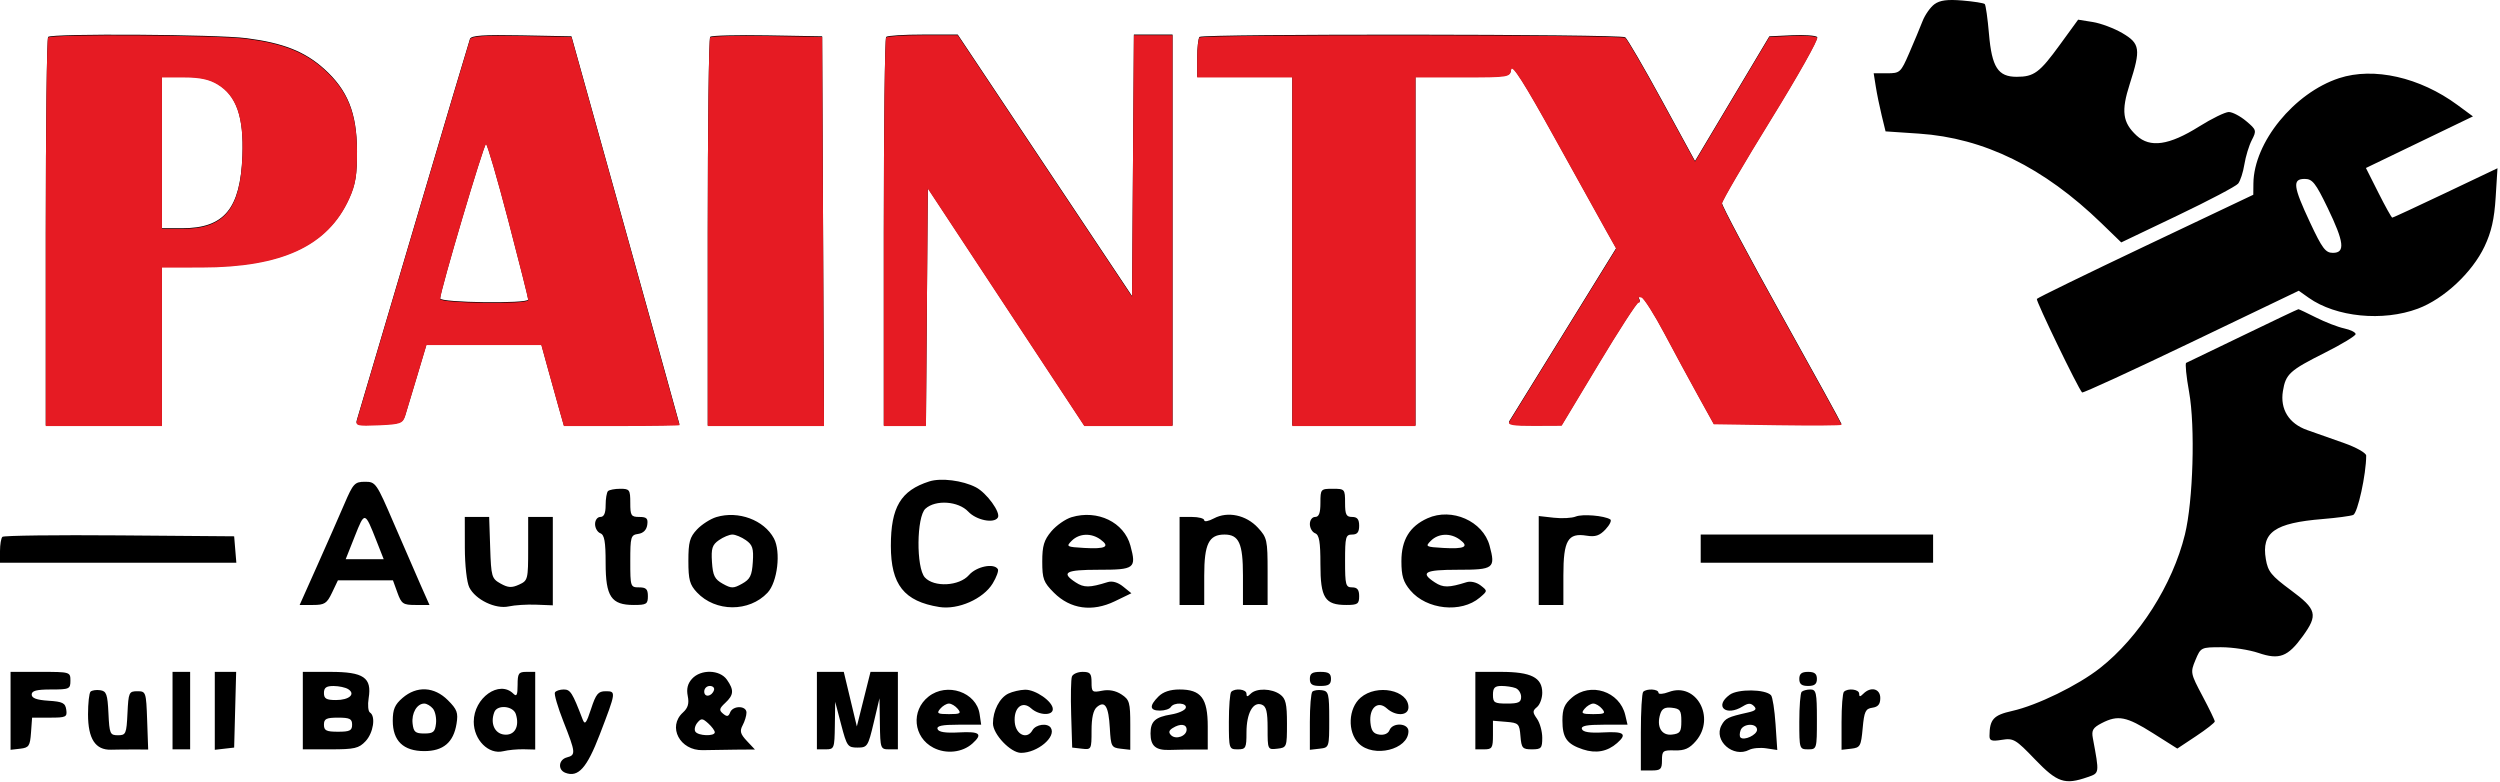
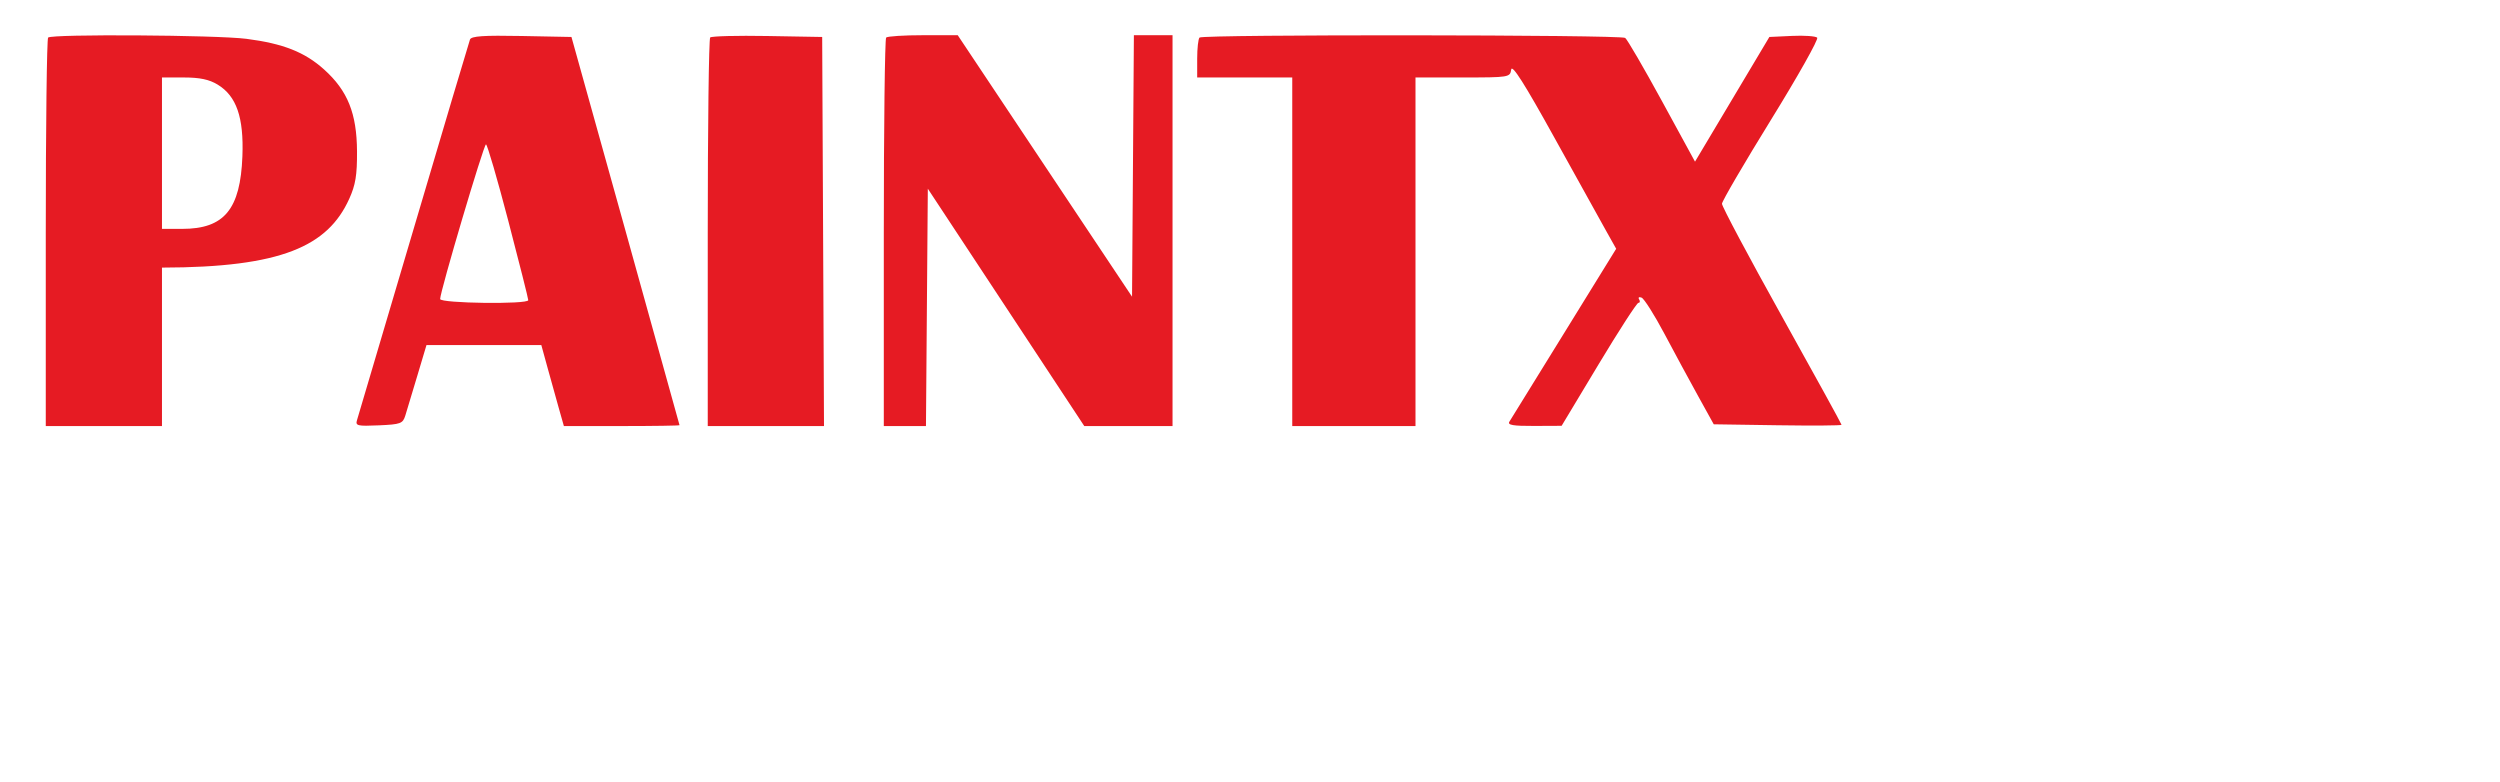
<svg xmlns="http://www.w3.org/2000/svg" width="710" height="222" viewBox="0 0 710 222" fill="none">
-   <path fill-rule="evenodd" clip-rule="evenodd" d="M549.388 1.195C548.226 2.041 546.7 4.213 545.996 6.022C545.293 7.832 543.594 11.9 542.222 15.062C539.812 20.616 539.597 20.812 535.926 20.812H532.126L532.718 24.562C533.044 26.625 533.803 30.337 534.405 32.812L535.5 37.312L545 37.949C563.444 39.186 580.419 47.523 596.797 63.385L602.434 68.846L618.467 61.187C627.285 56.974 635.006 52.907 635.626 52.149C636.245 51.391 637.045 48.932 637.404 46.686C637.763 44.44 638.713 41.334 639.514 39.784C640.908 37.088 640.839 36.854 637.909 34.389C636.225 32.972 634.007 31.812 632.981 31.812C631.955 31.812 628.155 33.668 624.536 35.937C616.017 41.279 610.626 42.057 606.79 38.497C602.798 34.792 602.369 31.548 604.853 23.837C608.031 13.968 607.797 12.364 602.75 9.406C600.413 8.036 596.629 6.616 594.343 6.251L590.187 5.586L585.004 12.712C579.231 20.649 577.661 21.812 572.721 21.812C567.44 21.812 565.683 19.094 564.873 9.667C564.495 5.265 563.954 1.433 563.672 1.15C563.389 0.868 560.535 0.416 557.329 0.147C553.052 -0.212 550.938 0.067 549.388 1.195ZM13.667 10.479C13.3 10.845 13 35.82 13 65.979V120.812H29.5H46V98.312V75.812L57.25 75.797C80.046 75.767 93.088 69.705 99.167 56.312C100.974 52.331 101.428 49.58 101.392 42.812C101.335 32.02 98.735 25.556 92.029 19.533C86.537 14.6 80.406 12.181 70 10.84C61.545 9.751 14.695 9.45 13.667 10.479ZM133.475 11.034C133.21 11.737 126.009 35.937 117.474 64.812C108.939 93.687 101.704 118.121 101.396 119.11C100.888 120.736 101.477 120.879 107.588 120.61C113.8 120.336 114.403 120.112 115.116 117.812C115.542 116.437 117.068 111.375 118.506 106.562L121.121 97.812H137.429H153.736L155.452 104.062C156.395 107.5 157.836 112.675 158.654 115.562L160.142 120.812H176.571C185.607 120.812 192.993 120.699 192.985 120.562C192.976 120.425 186.067 95.562 177.631 65.312L162.293 10.312L148.126 10.034C137.343 9.823 133.843 10.062 133.475 11.034ZM201.691 10.454C201.311 10.834 201 35.82 201 65.979V120.812H217.508H234.017L233.758 65.562L233.5 10.312L217.941 10.038C209.384 9.887 202.071 10.074 201.691 10.454ZM251.667 10.479C251.3 10.845 251 35.82 251 65.979V120.812H256.987H262.973L263.237 87.108L263.5 53.403L285.718 87.108L307.935 120.812H320.468H333V65.312V9.812H327.512H322.024L321.762 46.944L321.5 84.075L296.749 46.944L271.997 9.812H262.165C256.758 9.812 252.033 10.112 251.667 10.479ZM340.667 10.479C340.3 10.845 340 13.545 340 16.479V21.812H353.5H367V71.312V120.812H384.5H402V71.312V21.812H415.43C428.59 21.812 428.867 21.767 429.18 19.566C429.407 17.974 432.964 23.577 441.399 38.816C447.944 50.639 454.58 62.597 456.147 65.389L458.995 70.465L444.226 94.389C436.103 107.547 429.102 118.875 428.669 119.562C428.064 120.523 429.684 120.804 435.691 120.778L443.5 120.743L454 103.282C459.775 93.678 464.864 85.819 465.309 85.816C465.754 85.814 465.843 85.367 465.507 84.823C465.171 84.28 465.485 84.061 466.204 84.337C466.924 84.613 469.838 89.22 472.681 94.575C475.524 99.931 479.842 107.912 482.277 112.312L486.704 120.312L504.852 120.585C514.833 120.734 523 120.676 523 120.454C523 120.232 515.35 106.323 506 89.545C496.65 72.767 489.018 58.426 489.04 57.676C489.063 56.926 495.334 46.187 502.976 33.812C510.619 21.437 516.517 10.951 516.084 10.51C515.651 10.07 512.418 9.845 508.898 10.01L502.5 10.312L491.941 28.018L481.382 45.723L471.992 28.518C466.828 19.055 462.13 10.981 461.552 10.577C460.239 9.661 341.582 9.564 340.667 10.479ZM664.324 22.192C651.541 26.372 640.088 40.434 639.966 52.1L639.933 55.312L609.385 69.812C592.584 77.787 578.669 84.574 578.464 84.894C578.137 85.402 590.207 110.352 591.314 111.46C591.545 111.691 605.486 105.285 622.292 97.225L652.851 82.569L655.675 84.572C663.412 90.058 676.728 91.382 686.687 87.656C694.09 84.886 702.102 77.402 705.616 69.976C707.551 65.885 708.383 62.217 708.765 56.098L709.284 47.781L694.533 54.796C686.42 58.655 679.611 61.812 679.403 61.812C679.195 61.812 677.427 58.639 675.474 54.761L671.923 47.709L687.121 40.382L702.319 33.056L697.91 29.807C687.24 21.947 674.149 18.979 664.324 22.192ZM61.818 23.842C67.169 27.105 69.256 33.144 68.843 44.166C68.277 59.261 63.686 64.812 51.766 64.812H46V43.312V21.812L52.25 21.816C56.758 21.818 59.425 22.383 61.818 23.842ZM144.362 62.562C147.491 74.525 150.04 84.65 150.026 85.062C149.983 86.297 125 85.972 125 84.736C125 82.591 137.383 40.812 138.019 40.812C138.378 40.812 141.233 50.599 144.362 62.562ZM661.036 59.009C665.746 68.75 666.108 71.812 662.548 71.812C660.447 71.812 659.517 70.575 656.048 63.174C651.24 52.913 650.983 50.812 654.536 50.812C656.722 50.812 657.619 51.943 661.036 59.009ZM636.967 95.304C628.46 99.425 621.22 102.912 620.879 103.054C620.537 103.196 620.907 106.912 621.702 111.312C623.474 121.128 622.853 142.287 620.514 151.812C617.018 166.043 607.51 180.994 596.395 189.736C590.128 194.666 578.526 200.327 571.444 201.912C566.136 203.1 565.052 204.295 565.014 208.999C565.003 210.373 565.656 210.58 568.528 210.114C571.823 209.579 572.444 209.946 577.948 215.677C584.264 222.252 586.387 222.967 592.876 220.705C596.286 219.517 596.25 219.78 594.366 209.622C593.954 207.4 594.392 206.66 596.884 205.372C601.496 202.987 603.905 203.458 611.428 208.215L618.356 212.596L623.678 209.063C626.605 207.119 629 205.24 629 204.888C629 204.535 627.425 201.28 625.499 197.654C622.088 191.229 622.037 190.968 623.513 187.436C625.007 183.86 625.104 183.812 630.835 183.812C634.03 183.812 638.786 184.542 641.405 185.434C647.325 187.452 649.733 186.544 653.967 180.698C658.379 174.608 657.98 173.067 650.572 167.589C645.031 163.492 644.094 162.328 643.499 158.806C642.209 151.172 645.956 148.529 659.666 147.403C663.607 147.079 667.495 146.559 668.304 146.249C669.571 145.763 672 134.686 672 129.393C672 128.655 669.199 127.066 665.75 125.846C662.313 124.631 657.578 122.96 655.229 122.133C650.054 120.313 647.51 116.221 648.346 111.068C649.13 106.238 650.257 105.205 660.196 100.214C665.038 97.782 669 95.382 669 94.881C669 94.381 667.538 93.655 665.75 93.268C663.962 92.882 660.377 91.496 657.783 90.189C655.189 88.882 652.924 87.812 652.751 87.812C652.577 87.812 645.475 91.183 636.967 95.304ZM263.914 136.724C255.808 139.317 252.998 144.033 253.004 155.03C253.009 166.05 256.766 170.792 266.761 172.39C272.111 173.245 279.248 170.097 281.922 165.701C283.008 163.915 283.668 162.084 283.389 161.633C282.288 159.85 277.311 160.869 275.187 163.312C272.436 166.476 265.259 166.86 262.655 163.983C260.163 161.229 260.291 146.763 262.829 144.467C265.715 141.855 272.174 142.304 275 145.312C277.288 147.747 282.302 148.751 283.389 146.991C284.269 145.567 280.211 139.973 277.149 138.389C273.38 136.44 267.222 135.665 263.914 136.724ZM97.824 143.073C96.353 146.504 92.887 154.375 90.124 160.562L85.099 171.812H88.864C92.183 171.812 92.828 171.397 94.299 168.312L95.968 164.812H103.783H111.598L112.864 168.312C114.017 171.502 114.477 171.812 118.052 171.812H121.975L119.423 166.062C118.02 162.9 114.598 155.025 111.82 148.562C106.904 137.127 106.684 136.812 103.634 136.823C100.746 136.833 100.29 137.324 97.824 143.073ZM172.667 139.479C172.3 139.845 172 141.645 172 143.479C172 145.775 171.533 146.812 170.5 146.812C169.659 146.812 169 147.704 169 148.843C169 149.961 169.675 151.134 170.5 151.45C171.658 151.895 172 153.825 172 159.919C172 169.45 173.589 171.812 180 171.812C183.6 171.812 184 171.562 184 169.312C184 167.312 183.5 166.812 181.5 166.812C179.058 166.812 179 166.641 179 159.382C179 152.437 179.147 151.93 181.25 151.632C182.696 151.426 183.614 150.508 183.82 149.062C184.08 147.23 183.662 146.812 181.57 146.812C179.238 146.812 179 146.441 179 142.812C179 139.087 178.806 138.812 176.167 138.812C174.608 138.812 173.033 139.112 172.667 139.479ZM375 142.812C375 145.701 374.583 146.812 373.5 146.812C372.659 146.812 372 147.704 372 148.843C372 149.961 372.675 151.134 373.5 151.45C374.665 151.898 375 153.864 375 160.264C375 169.804 376.274 171.812 382.329 171.812C385.578 171.812 386 171.525 386 169.312C386 167.479 385.467 166.812 384 166.812C382.178 166.812 382 166.145 382 159.312C382 152.479 382.178 151.812 384 151.812C385.467 151.812 386 151.145 386 149.312C386 147.479 385.467 146.812 384 146.812C382.333 146.812 382 146.145 382 142.812C382 138.907 381.917 138.812 378.5 138.812C375.083 138.812 375 138.907 375 142.812ZM106.916 153.6L108.971 158.812H103.575H98.178L100.775 152.268C103.585 145.185 103.601 145.188 106.916 153.6ZM203.445 146.849C201.765 147.355 199.29 148.939 197.945 150.371C195.883 152.566 195.5 153.965 195.5 159.312C195.5 164.656 195.883 166.059 197.94 168.248C203.198 173.845 212.763 173.887 217.977 168.337C220.811 165.32 221.826 156.691 219.792 152.908C216.977 147.671 209.69 144.971 203.445 146.849ZM304.333 146.878C302.591 147.4 300.004 149.208 298.583 150.896C296.488 153.386 296 155.009 296 159.489C296 164.407 296.362 165.374 299.31 168.322C303.981 172.993 310.191 173.866 316.617 170.755L321.312 168.483L318.963 166.581C317.463 165.367 315.871 164.913 314.557 165.326C309.458 166.93 307.85 166.944 305.502 165.405C301.195 162.583 302.597 161.812 312.031 161.812C322.269 161.812 322.78 161.424 321.042 154.967C319.252 148.319 311.712 144.669 304.333 146.878ZM344.75 147.224C343.238 148.032 342 148.27 342 147.753C342 147.235 340.425 146.812 338.5 146.812H335V159.312V171.812H338.5H342V163.467C342 154.476 343.316 151.812 347.757 151.812C351.859 151.812 353 154.33 353 163.383V171.812H356.5H360V162.328C360 153.369 359.848 152.679 357.25 149.871C353.896 146.247 348.654 145.137 344.75 147.224ZM405.415 147.187C400.339 149.473 398 153.317 398 159.37C398 163.57 398.521 165.278 400.533 167.669C405.158 173.165 414.985 174.191 420.247 169.725C422.488 167.823 422.49 167.805 420.5 166.265C419.34 165.367 417.66 164.98 416.5 165.345C411.462 166.928 409.843 166.939 407.502 165.405C403.195 162.583 404.597 161.812 414.031 161.812C424.269 161.812 424.78 161.424 423.042 154.967C421.166 147.999 412.3 144.086 405.415 147.187ZM447.504 146.699C446.406 147.146 443.594 147.295 441.254 147.031L437 146.552V159.182V171.812H440.5H444V163.383C444 153.469 445.283 151.272 450.574 152.13C453.078 152.537 454.287 152.136 455.975 150.338C457.172 149.065 457.776 147.791 457.318 147.508C455.573 146.43 449.415 145.923 447.504 146.699ZM132.015 155.562C132.023 160.528 132.57 165.393 133.279 166.812C135.03 170.316 140.731 173.063 144.5 172.218C146.15 171.848 149.637 171.628 152.25 171.729L157 171.913V159.362V146.812H153.5H150V155.833C150 164.572 149.919 164.892 147.407 166.036C145.322 166.986 144.293 166.926 142.157 165.73C139.639 164.32 139.485 163.785 139.211 155.527L138.922 146.812H135.461H132L132.015 155.562ZM0.68 152.465C0.306 152.839 0 154.645 0 156.479V159.812H33.56H67.121L66.81 156.062L66.5 152.312L33.93 152.049C16.017 151.904 1.054 152.091 0.68 152.465ZM211.829 153.404C213.731 154.737 214.053 155.752 213.801 159.622C213.55 163.473 213.039 164.504 210.75 165.78C208.28 167.156 207.72 167.156 205.25 165.78C202.961 164.504 202.45 163.473 202.199 159.622C201.947 155.752 202.269 154.737 204.171 153.404C205.422 152.529 207.145 151.812 208 151.812C208.855 151.812 210.578 152.529 211.829 153.404ZM312.557 153.23C315.341 155.266 313.978 155.968 307.924 155.618C302.875 155.326 302.708 155.23 304.384 153.562C306.511 151.446 309.927 151.307 312.557 153.23ZM414.557 153.23C417.341 155.266 415.978 155.968 409.924 155.618C404.875 155.326 404.708 155.23 406.384 153.562C408.511 151.446 411.927 151.307 414.557 153.23ZM483 155.812V159.812H516H549V155.812V151.812H516H483V155.812ZM3 201.878V212.945L5.75 212.628C8.211 212.345 8.532 211.865 8.807 208.062L9.115 203.812H14.127C18.753 203.812 19.114 203.639 18.82 201.562C18.547 199.642 17.803 199.267 13.75 199.007C10.415 198.793 9 198.272 9 197.257C9 196.172 10.37 195.812 14.5 195.812C19.7 195.812 20 195.676 20 193.312C20 190.841 19.9 190.812 11.5 190.812H3V201.878ZM49 201.812V212.812H51.5H54V201.812V190.812H51.5H49V201.812ZM61 201.878V212.945L63.75 212.628L66.5 212.312L66.784 201.562L67.068 190.812H64.034H61V201.878ZM86 201.812V212.812H93.826C100.713 212.812 101.912 212.534 103.826 210.498C106.038 208.142 106.761 203.4 105.066 202.353C104.552 202.035 104.388 200.198 104.7 198.271C105.648 192.434 103.287 190.812 93.845 190.812H86V201.812ZM147 194.512C147 197.39 146.733 197.945 145.8 197.012C141.819 193.031 134.545 198.177 134.545 204.975C134.545 210.138 138.766 214.365 142.907 213.348C144.333 212.998 146.963 212.748 148.75 212.793L152 212.875V201.843V190.812H149.5C147.284 190.812 147 191.232 147 194.512ZM196.525 192.785C195.285 194.155 194.917 195.649 195.322 197.673C195.75 199.81 195.384 201.059 193.953 202.355C189.494 206.39 193.099 213.219 199.596 213.044C201.743 212.986 205.951 212.921 208.947 212.899L214.393 212.859L212.111 210.43C210.252 208.451 210.03 207.625 210.914 205.972C211.511 204.856 212 203.239 212 202.378C212 200.348 208.128 200.314 207.352 202.338C206.894 203.53 206.458 203.607 205.353 202.69C204.155 201.695 204.248 201.229 205.97 199.626C208.407 197.355 208.506 195.979 206.443 193.035C204.425 190.153 199.03 190.017 196.525 192.785ZM232 201.812V212.812H234.5C236.91 212.812 237.003 212.57 237.097 206.062L237.193 199.312L238.897 205.812C240.505 211.944 240.767 212.312 243.529 212.312C246.33 212.312 246.53 212.007 248.117 205.312L249.777 198.312L249.888 205.562C249.997 212.599 250.073 212.812 252.5 212.812H255V201.812V190.812H251.112H247.224L245.284 198.562L243.344 206.312L241.489 198.562L239.634 190.812H235.817H232V201.812ZM304.429 192.137C304.149 192.866 304.051 197.703 304.21 202.887L304.5 212.312L307.25 212.628C309.952 212.939 310 212.85 310 207.501C310 203.815 310.498 201.643 311.542 200.777C313.82 198.887 314.845 200.581 315.193 206.812C315.481 211.98 315.666 212.331 318.25 212.628L321 212.945V205.901C321 199.483 320.777 198.712 318.488 197.212C316.848 196.137 314.94 195.774 312.988 196.164C310.206 196.721 310 196.557 310 193.787C310 191.27 309.61 190.812 307.469 190.812C306.076 190.812 304.708 191.408 304.429 192.137ZM372 192.812C372 194.368 372.667 194.812 375 194.812C377.333 194.812 378 194.368 378 192.812C378 191.256 377.333 190.812 375 190.812C372.667 190.812 372 191.256 372 192.812ZM419 201.812V212.812H421.5C423.756 212.812 424 212.416 424 208.752V204.691L427.75 205.002C431.296 205.295 431.517 205.516 431.81 209.062C432.093 212.475 432.385 212.812 435.06 212.812C437.715 212.812 438 212.495 438 209.535C438 207.732 437.333 205.305 436.518 204.142C435.21 202.273 435.21 201.883 436.518 200.797C437.333 200.12 438 198.298 438 196.746C438 192.413 434.837 190.812 426.277 190.812H419V201.812ZM511 192.812C511 194.279 511.667 194.812 513.5 194.812C515.333 194.812 516 194.279 516 192.812C516 191.345 515.333 190.812 513.5 190.812C511.667 190.812 511 191.345 511 192.812ZM98.878 195.716C101.077 197.109 99.187 198.812 95.441 198.812C92.667 198.812 92 198.425 92 196.812C92 195.293 92.662 194.816 94.75 194.827C96.262 194.836 98.12 195.235 98.878 195.716ZM202.771 196C202.153 197.854 200 198.161 200 196.395C200 195.524 200.712 194.812 201.583 194.812C202.454 194.812 202.989 195.346 202.771 196ZM430.418 195.419C431.288 195.753 432 196.878 432 197.919C432 199.461 431.258 199.812 428 199.812C424.4 199.812 424 199.562 424 197.312C424 195.335 424.505 194.812 426.418 194.812C427.748 194.812 429.548 195.085 430.418 195.419ZM25.709 196.436C25.319 196.826 25 199.72 25 202.868C25 209.825 27.088 213.036 31.534 212.917C33.165 212.873 36.206 212.844 38.291 212.852L42.082 212.866L41.791 204.589C41.507 196.504 41.442 196.312 39 196.312C36.632 196.312 36.484 196.641 36.202 202.562C35.924 208.413 35.751 208.812 33.5 208.812C31.249 208.812 31.076 208.413 30.798 202.562C30.54 197.149 30.227 196.273 28.459 196.02C27.336 195.859 26.099 196.047 25.709 196.436ZM114.328 198.206C112.126 200.1 111.545 201.455 111.545 204.701C111.545 210.417 114.555 213.312 120.5 213.312C125.888 213.312 128.796 210.846 129.655 205.549C130.164 202.412 129.823 201.481 127.2 198.858C123.321 194.979 118.372 194.728 114.328 198.206ZM157.601 196.649C157.316 197.109 158.399 200.822 160.007 204.899C163.509 213.778 163.573 214.429 161 215.102C158.627 215.722 158.338 218.621 160.564 219.475C164.205 220.872 166.669 218.135 170.313 208.645C175.004 196.426 175.02 196.312 172 196.312C169.884 196.312 169.249 197.081 167.868 201.312C166.519 205.441 166.102 205.964 165.47 204.312C162.564 196.718 161.993 195.812 160.11 195.812C159.014 195.812 157.885 196.189 157.601 196.649ZM263.712 197.824C258.642 201.812 259.364 209.397 265.096 212.361C268.708 214.23 273.337 213.722 276.184 211.145C279.19 208.425 278.285 207.684 272.354 208.006C268.505 208.215 266.57 207.914 266.271 207.062C265.95 206.146 267.549 205.812 272.243 205.812H278.654L278.211 202.793C277.297 196.566 268.949 193.705 263.712 197.824ZM286.364 196.982C283.88 198.185 282 201.826 282 205.436C282 208.537 287.021 213.812 289.973 213.812C294.629 213.812 300.032 209.29 298.444 206.722C297.529 205.24 294.171 205.684 293.202 207.415C291.706 210.09 288.54 208.7 288.199 205.219C287.79 201.041 290.293 198.863 292.847 201.174C295.081 203.195 299 203.329 299 201.385C299 199.236 294.083 195.803 291.115 195.88C289.677 195.917 287.539 196.413 286.364 196.982ZM329 197.812C326.331 200.481 326.478 201.812 329.441 201.812C330.784 201.812 332.16 201.362 332.5 200.812C333.405 199.347 337.247 199.57 336.751 201.058C336.523 201.744 334.662 202.577 332.617 202.909C328.071 203.648 326.75 204.864 326.75 208.312C326.75 211.858 328.215 213.116 332.191 212.981C334.011 212.919 337.188 212.867 339.25 212.865L343 212.86V206.336C343 198.294 341.114 195.812 335 195.812C332.333 195.812 330.333 196.479 329 197.812ZM349.667 196.479C349.3 196.845 349 200.67 349 204.979C349 212.668 349.046 212.812 351.5 212.812C353.82 212.812 354 212.466 354 208.003C354 202.541 355.866 199.163 358.355 200.118C359.633 200.608 360 202.111 360 206.847C360 212.909 360.016 212.943 362.75 212.628C365.451 212.318 365.5 212.19 365.5 205.481C365.5 199.874 365.152 198.397 363.559 197.231C361.189 195.498 356.828 195.384 355.2 197.012C354.267 197.945 354 197.945 354 197.012C354 195.743 350.797 195.348 349.667 196.479ZM372.709 196.436C372.319 196.826 372 200.7 372 205.045V212.945L374.75 212.628C377.494 212.313 377.5 212.296 377.5 204.312C377.5 197.02 377.319 196.286 375.459 196.02C374.336 195.859 373.099 196.047 372.709 196.436ZM386.419 198.128C382.895 201.159 382.611 207.867 385.869 211.125C390.074 215.33 400 212.894 400 207.657C400 205.326 395.489 205.096 394.611 207.382C394.25 208.324 393.107 208.824 391.754 208.632C390.055 208.391 389.426 207.553 389.199 205.227C388.79 201.041 391.291 198.86 393.847 201.174C396.411 203.494 400 203.316 400 200.869C400 195.965 391.037 194.156 386.419 198.128ZM446.419 198.128C444.298 199.953 443.727 201.326 443.727 204.611C443.727 209.554 444.981 211.321 449.564 212.833C453.259 214.053 456.502 213.452 459.25 211.039C462.207 208.442 461.236 207.686 455.354 208.006C451.505 208.215 449.57 207.914 449.271 207.062C448.949 206.143 450.605 205.812 455.525 205.812H462.217L461.571 203.062C459.989 196.327 451.664 193.616 446.419 198.128ZM466.667 196.479C466.3 196.845 466 202.02 466 207.979V218.812H469C471.644 218.812 472 218.468 472 215.911C472 213.224 472.267 213.018 475.628 213.113C478.423 213.192 479.801 212.582 481.628 210.458C487.352 203.804 481.708 193.596 473.93 196.533C472.303 197.146 471 197.232 471 196.725C471 195.674 467.662 195.484 466.667 196.479ZM491.25 197.3C486.709 200.58 490.153 203.607 494.989 200.587C496.486 199.652 497.227 199.639 498.12 200.532C499.012 201.424 498.604 201.855 496.395 202.35C490.7 203.625 489.983 203.974 488.896 206.006C486.58 210.335 492.236 215.327 496.771 212.956C497.722 212.458 499.905 212.265 501.623 212.527L504.747 213.002L504.255 205.657C503.985 201.617 503.406 197.924 502.969 197.449C501.365 195.708 493.591 195.609 491.25 197.3ZM511.667 196.479C511.3 196.845 511 200.67 511 204.979C511 212.668 511.046 212.812 513.5 212.812C515.971 212.812 516 212.712 516 204.312C516 196.736 515.801 195.812 514.167 195.812C513.158 195.812 512.033 196.112 511.667 196.479ZM523.667 196.479C523.3 196.845 523 200.7 523 205.045V212.945L525.75 212.628C528.306 212.334 528.535 211.924 529 206.812C529.433 202.051 529.802 201.269 531.75 200.992C533.379 200.761 534 200.002 534 198.242C534 195.573 531.325 194.887 529.2 197.012C528.267 197.945 528 197.945 528 197.012C528 195.743 524.797 195.348 523.667 196.479ZM122.95 201.252C123.607 202.043 123.999 203.956 123.822 205.502C123.549 207.886 123.045 208.312 120.5 208.312C117.955 208.312 117.451 207.886 117.178 205.502C116.836 202.519 118.417 199.812 120.5 199.812C121.19 199.812 122.293 200.46 122.95 201.252ZM272 201.312C273.069 202.6 272.715 202.812 269.5 202.812C266.285 202.812 265.931 202.6 267 201.312C267.685 200.487 268.81 199.812 269.5 199.812C270.19 199.812 271.315 200.487 272 201.312ZM455 201.312C456.069 202.6 455.715 202.812 452.5 202.812C449.285 202.812 448.931 202.6 450 201.312C450.685 200.487 451.81 199.812 452.5 199.812C453.19 199.812 454.315 200.487 455 201.312ZM146.5 202.812C147.627 206.364 146.134 208.964 143.164 208.62C140.444 208.306 139.178 205.395 140.39 202.239C141.235 200.037 145.754 200.46 146.5 202.812ZM477.5 204.812C477.5 207.859 477.155 208.352 474.836 208.62C471.848 208.966 470.374 206.359 471.518 202.754C472.001 201.233 472.867 200.776 474.836 201.004C477.155 201.272 477.5 201.765 477.5 204.812ZM100 205.812C100 207.479 99.333 207.812 96 207.812C92.667 207.812 92 207.479 92 205.812C92 204.145 92.667 203.812 96 203.812C99.333 203.812 100 204.145 100 205.812ZM203 207.967C203 209.182 198.241 209.011 197.473 207.768C197.118 207.194 197.381 206.058 198.057 205.243C199.138 203.941 199.512 203.965 201.143 205.442C202.165 206.366 203 207.502 203 207.967ZM337 207.205C337 209.054 333.948 210.16 332.591 208.803C331.825 208.037 331.945 207.458 333.008 206.786C335.179 205.413 337 205.604 337 207.205ZM499 207.245C499 208.706 495.296 210.441 494.301 209.446C494 209.145 494.019 208.204 494.345 207.355C495.091 205.41 499 205.317 499 207.245Z" fill="black" />
-   <path fill-rule="evenodd" clip-rule="evenodd" d="M13.667 10.667C13.3 11.033 13 36.008 13 66.167V121H29.5H46V98.5V76L57.25 75.985C80.046 75.955 93.088 69.893 99.167 56.5C100.974 52.519 101.428 49.768 101.392 43C101.335 32.208 98.735 25.744 92.029 19.721C86.537 14.788 80.406 12.369 70 11.028C61.545 9.939 14.695 9.638 13.667 10.667ZM133.475 11.222C133.21 11.925 126.009 36.125 117.474 65C108.939 93.875 101.704 118.309 101.396 119.298C100.888 120.924 101.477 121.067 107.588 120.798C113.8 120.524 114.403 120.3 115.116 118C115.542 116.625 117.068 111.563 118.506 106.75L121.121 98H137.429H153.736L155.452 104.25C156.395 107.688 157.836 112.862 158.654 115.75L160.142 121H176.571C185.607 121 192.993 120.887 192.985 120.75C192.976 120.613 186.067 95.75 177.631 65.5L162.293 10.5L148.126 10.222C137.343 10.011 133.843 10.25 133.475 11.222ZM201.691 10.642C201.311 11.022 201 36.008 201 66.167V121H217.508H234.017L233.758 65.75L233.5 10.5L217.941 10.226C209.384 10.075 202.071 10.262 201.691 10.642ZM251.667 10.667C251.3 11.033 251 36.008 251 66.167V121H256.987H262.973L263.237 87.296L263.5 53.591L285.718 87.296L307.935 121H320.468H333V65.5V10H327.512H322.024L321.762 47.132L321.5 84.263L296.749 47.132L271.997 10H262.165C256.758 10 252.033 10.3 251.667 10.667ZM340.667 10.667C340.3 11.033 340 13.733 340 16.667V22H353.5H367V71.5V121H384.5H402V71.5V22H415.43C428.59 22 428.867 21.955 429.18 19.754C429.407 18.162 432.964 23.765 441.399 39.004C447.944 50.827 454.58 62.785 456.147 65.577L458.995 70.653L444.226 94.577C436.103 107.735 429.102 119.063 428.669 119.75C428.064 120.711 429.684 120.992 435.691 120.966L443.5 120.931L454 103.47C459.775 93.866 464.864 86.007 465.309 86.004C465.754 86.002 465.843 85.555 465.507 85.011C465.171 84.468 465.485 84.249 466.204 84.525C466.924 84.801 469.838 89.408 472.681 94.763C475.524 100.119 479.842 108.1 482.277 112.5L486.704 120.5L504.852 120.773C514.833 120.922 523 120.864 523 120.642C523 120.42 515.35 106.511 506 89.733C496.65 72.955 489.018 58.614 489.04 57.864C489.063 57.114 495.334 46.375 502.976 34C510.619 21.625 516.517 11.139 516.084 10.698C515.651 10.258 512.418 10.033 508.898 10.198L502.5 10.5L491.941 28.206L481.382 45.911L471.992 28.706C466.828 19.243 462.13 11.169 461.552 10.765C460.239 9.849 341.582 9.752 340.667 10.667ZM61.818 24.03C67.169 27.293 69.256 33.332 68.843 44.354C68.277 59.449 63.686 65 51.766 65H46V43.5V22L52.25 22.004C56.758 22.006 59.425 22.571 61.818 24.03ZM144.362 62.75C147.491 74.713 150.04 84.838 150.026 85.25C149.983 86.485 125 86.16 125 84.924C125 82.779 137.383 41 138.019 41C138.378 41 141.233 50.788 144.362 62.75Z" fill="#E61B23" />
+   <path fill-rule="evenodd" clip-rule="evenodd" d="M13.667 10.667C13.3 11.033 13 36.008 13 66.167V121H29.5H46V98.5V76C80.046 75.955 93.088 69.893 99.167 56.5C100.974 52.519 101.428 49.768 101.392 43C101.335 32.208 98.735 25.744 92.029 19.721C86.537 14.788 80.406 12.369 70 11.028C61.545 9.939 14.695 9.638 13.667 10.667ZM133.475 11.222C133.21 11.925 126.009 36.125 117.474 65C108.939 93.875 101.704 118.309 101.396 119.298C100.888 120.924 101.477 121.067 107.588 120.798C113.8 120.524 114.403 120.3 115.116 118C115.542 116.625 117.068 111.563 118.506 106.75L121.121 98H137.429H153.736L155.452 104.25C156.395 107.688 157.836 112.862 158.654 115.75L160.142 121H176.571C185.607 121 192.993 120.887 192.985 120.75C192.976 120.613 186.067 95.75 177.631 65.5L162.293 10.5L148.126 10.222C137.343 10.011 133.843 10.25 133.475 11.222ZM201.691 10.642C201.311 11.022 201 36.008 201 66.167V121H217.508H234.017L233.758 65.75L233.5 10.5L217.941 10.226C209.384 10.075 202.071 10.262 201.691 10.642ZM251.667 10.667C251.3 11.033 251 36.008 251 66.167V121H256.987H262.973L263.237 87.296L263.5 53.591L285.718 87.296L307.935 121H320.468H333V65.5V10H327.512H322.024L321.762 47.132L321.5 84.263L296.749 47.132L271.997 10H262.165C256.758 10 252.033 10.3 251.667 10.667ZM340.667 10.667C340.3 11.033 340 13.733 340 16.667V22H353.5H367V71.5V121H384.5H402V71.5V22H415.43C428.59 22 428.867 21.955 429.18 19.754C429.407 18.162 432.964 23.765 441.399 39.004C447.944 50.827 454.58 62.785 456.147 65.577L458.995 70.653L444.226 94.577C436.103 107.735 429.102 119.063 428.669 119.75C428.064 120.711 429.684 120.992 435.691 120.966L443.5 120.931L454 103.47C459.775 93.866 464.864 86.007 465.309 86.004C465.754 86.002 465.843 85.555 465.507 85.011C465.171 84.468 465.485 84.249 466.204 84.525C466.924 84.801 469.838 89.408 472.681 94.763C475.524 100.119 479.842 108.1 482.277 112.5L486.704 120.5L504.852 120.773C514.833 120.922 523 120.864 523 120.642C523 120.42 515.35 106.511 506 89.733C496.65 72.955 489.018 58.614 489.04 57.864C489.063 57.114 495.334 46.375 502.976 34C510.619 21.625 516.517 11.139 516.084 10.698C515.651 10.258 512.418 10.033 508.898 10.198L502.5 10.5L491.941 28.206L481.382 45.911L471.992 28.706C466.828 19.243 462.13 11.169 461.552 10.765C460.239 9.849 341.582 9.752 340.667 10.667ZM61.818 24.03C67.169 27.293 69.256 33.332 68.843 44.354C68.277 59.449 63.686 65 51.766 65H46V43.5V22L52.25 22.004C56.758 22.006 59.425 22.571 61.818 24.03ZM144.362 62.75C147.491 74.713 150.04 84.838 150.026 85.25C149.983 86.485 125 86.16 125 84.924C125 82.779 137.383 41 138.019 41C138.378 41 141.233 50.788 144.362 62.75Z" fill="#E61B23" />
</svg>